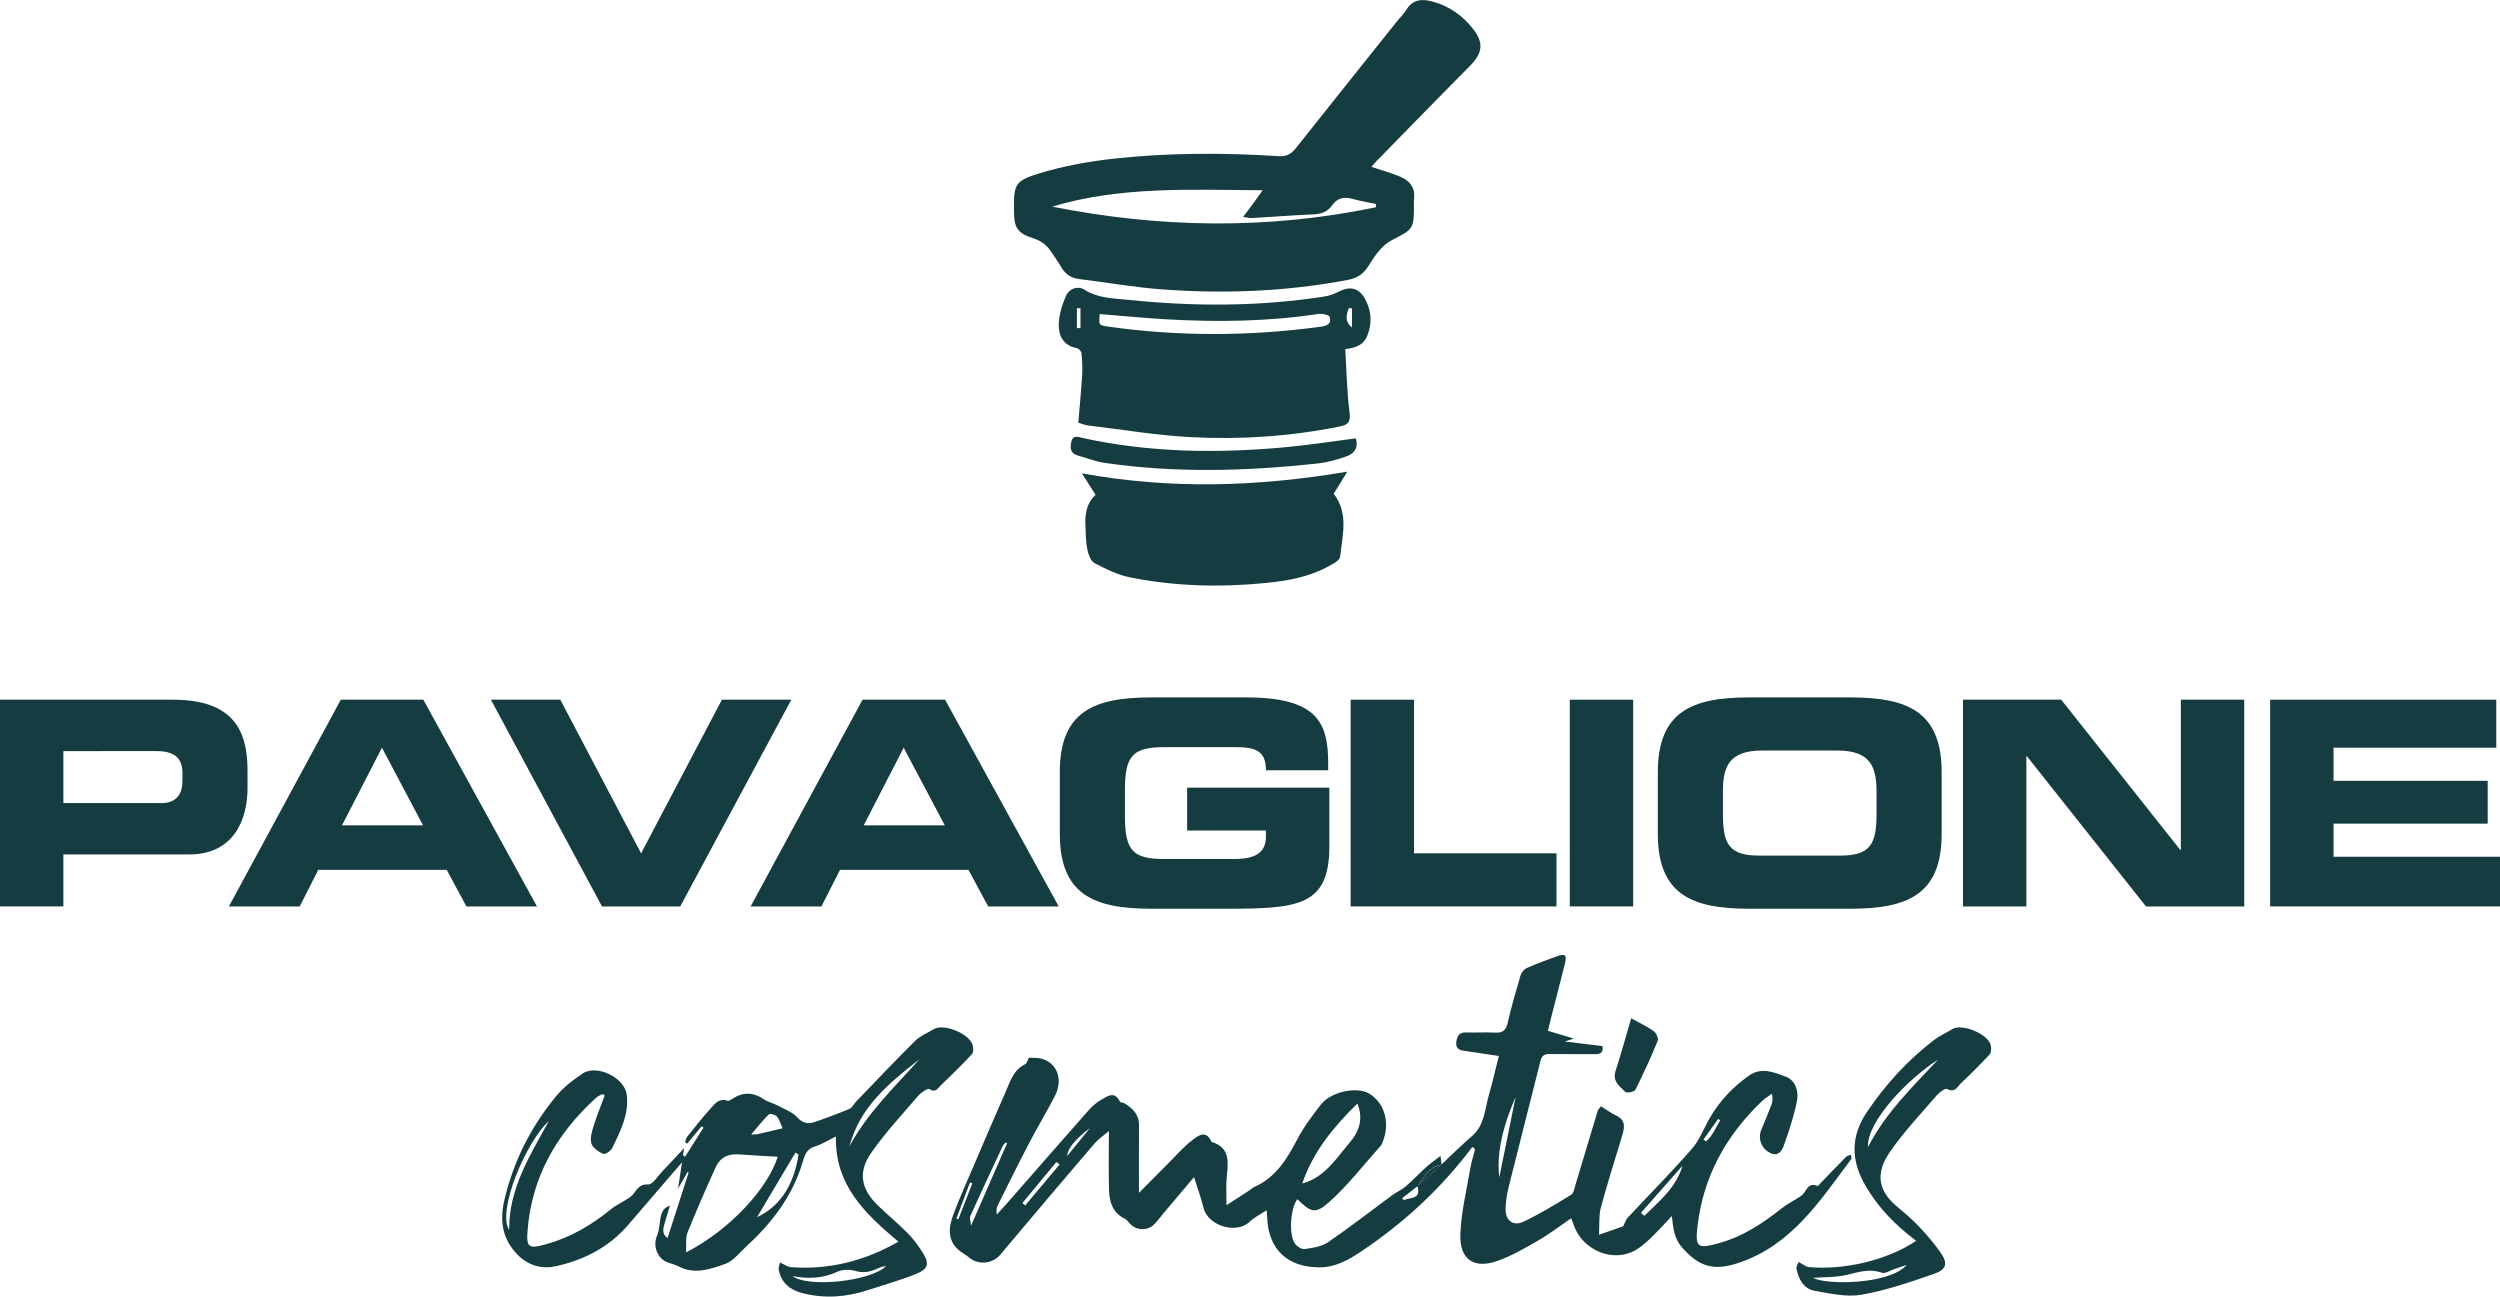
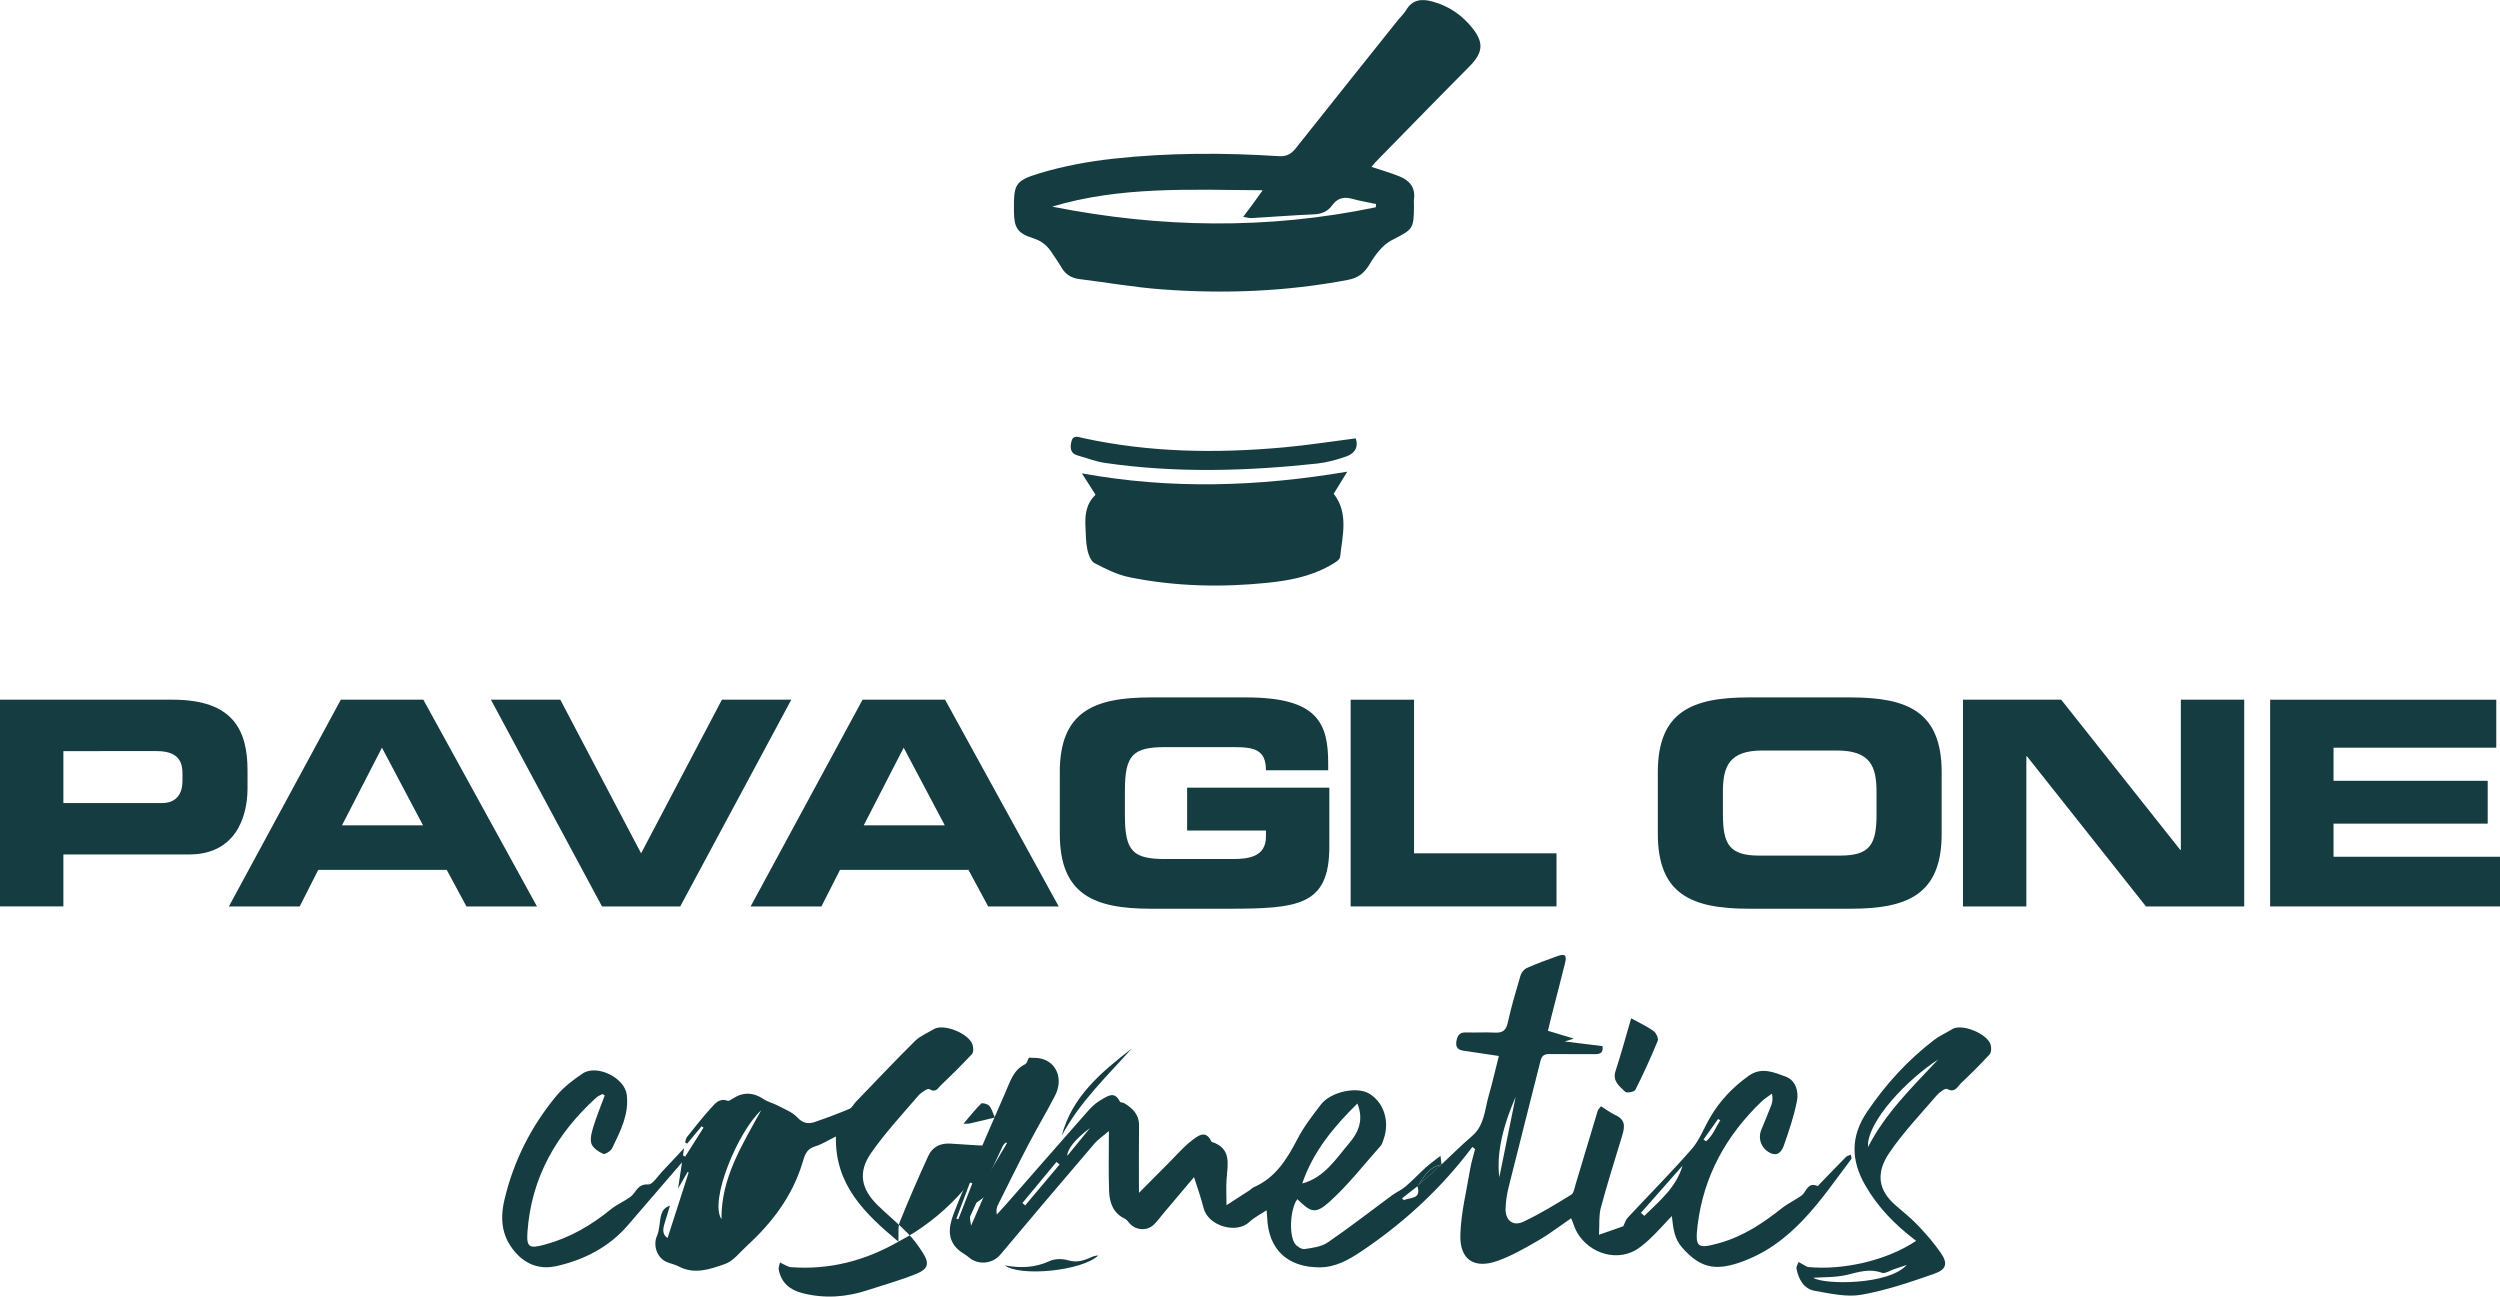
<svg xmlns="http://www.w3.org/2000/svg" id="Livello_2" data-name="Livello 2" viewBox="0 0 961.59 498.7">
  <defs>
    <style>
      .cls-1 {
        fill: #153c41;
      }
    </style>
  </defs>
  <g id="Livello_1-2" data-name="Livello 1">
    <g>
      <g>
        <path class="cls-1" d="M0,269.13H66.44c23.18,0,28.77,11.65,28.77,27.24v6.81c0,11.86-5.16,25.47-22.4,25.47H24.38v19.99H0v-79.52Zm24.38,39.76H62.27c5.71,0,7.91-3.74,7.91-8.46v-3.07c0-5.39-2.64-8.46-10-8.46H24.38v19.99Z" />
        <path class="cls-1" d="M131.09,269.13h31.74l43.71,79.52h-27.13l-7.58-14.06h-49.42l-7.14,14.06h-27.23l43.05-79.52Zm.44,48.33h31.19l-15.81-29.87-15.37,29.87Z" />
        <path class="cls-1" d="M188.82,269.13h26.69l31.08,59.09,31.08-59.09h26.69l-42.72,79.52h-30.09l-42.73-79.52Z" />
        <path class="cls-1" d="M331.77,269.13h31.74l43.71,79.52h-27.13l-7.58-14.06h-49.42l-7.14,14.06h-27.23l43.05-79.52Zm.44,48.33h31.19l-15.81-29.87-15.37,29.87Z" />
        <path class="cls-1" d="M407.63,297.02c0-23.27,13.07-28.77,35.03-28.77h36.69c27.67,0,31.52,10,31.52,25.48v2.53h-23.94c0-7.9-4.5-8.89-12.3-8.89h-26.47c-12.3,0-15.48,2.97-15.48,16.58v9.88c0,13.63,3.18,16.58,15.48,16.58h26.03c6.37,0,12.74-.99,12.74-8.67v-2.3h-30.32v-16.48h54.7v22.62c0,22.84-11.86,23.95-39.32,23.95h-29.32c-21.97,0-35.03-5.49-35.03-28.78v-23.73Z" />
        <path class="cls-1" d="M519.51,269.13h24.38v59.09h54.8v20.42h-79.18v-79.52Z" />
-         <path class="cls-1" d="M603.8,269.13h24.38v79.52h-24.38v-79.52Z" />
        <path class="cls-1" d="M637.66,297.02c0-23.27,13.07-28.77,35.03-28.77h39.1c21.97,0,35.04,5.49,35.04,28.77v23.73c0,23.29-13.07,28.78-35.04,28.78h-39.1c-21.96,0-35.03-5.49-35.03-28.78v-23.73Zm25.04,16.15c0,11.53,2.41,15.92,13.94,15.92h31.19c11.53,0,13.95-4.39,13.95-15.92v-8.57c0-9.89-2.42-15.93-15.27-15.93h-28.56c-12.85,0-15.26,6.04-15.26,15.93v8.57Z" />
        <path class="cls-1" d="M755.03,269.13h37.78l45.8,57.77h.22v-57.77h24.38v79.52h-37.79l-45.79-57.77h-.22v57.77h-24.38v-79.52Z" />
        <path class="cls-1" d="M873.18,269.13h86.98v18.46h-62.6v12.74h59.3v16.47h-59.3v12.74h64.03v19.11h-88.41v-79.52Z" />
      </g>
      <path class="cls-1" d="M554.41,447.93c3.92-3.66,7.72-7.46,11.78-10.95,4.81-4.13,4.86-10.11,6.41-15.49,1.46-5.08,2.62-10.24,3.91-15.32-4.84-.72-9.27-1.38-13.7-2.05-2.15-.32-3.02-1.42-2.61-3.7,.39-2.2,1.24-3.4,3.7-3.31,3.67,.13,7.36-.13,11.03,.07,2.88,.16,4.31-.72,4.98-3.73,1.38-6.14,3.14-12.2,4.93-18.24,.34-1.13,1.39-2.43,2.44-2.89,3.82-1.69,7.75-3.13,11.69-4.54,3.03-1.09,3.77-.42,2.99,2.71-1.74,7-3.57,13.98-5.36,20.98-.4,1.58-.76,3.17-1.21,5.01,3.2,.97,6.16,1.86,9.94,3-1.38,.44-1.92,.61-3.49,1.11,5.44,.67,9.92,1.22,14.54,1.78,.33,2.14-.47,3.13-2.83,3.1-5.83-.08-11.67,.04-17.5-.05-1.94-.03-3,.53-3.5,2.53-4.09,16.33-8.29,32.64-12.35,48.97-.64,2.56-1,5.24-1.1,7.88-.17,4.5,2.78,7.02,6.81,5.13,6.38-2.99,12.43-6.71,18.44-10.4,1.01-.62,1.26-2.61,1.69-4.02,2.85-9.43,5.66-18.87,8.51-28.3,.13-.44,.57-.8,1.25-1.71,1.9,1.18,3.67,2.54,5.65,3.46,4.42,2.04,3.25,5.33,2.24,8.69-2.7,8.96-5.55,17.87-7.96,26.91-.81,3.05-.47,6.4-.7,10.37,3.81-1.33,6.72-2.35,9.33-3.26,.62-1.24,.94-2.47,1.71-3.3,8.2-8.8,16.7-17.34,24.61-26.39,3.02-3.45,4.7-8.07,7.06-12.12,3.75-6.45,8.74-11.69,14.84-16.05,4.98-3.56,9.72-1.35,14.2,.27,3.86,1.39,5.12,5.64,4.41,9.3-1.14,5.89-3.1,11.66-5.11,17.34-.64,1.81-2.08,4.11-4.91,2.88-3.56-1.55-5.15-5.49-3.73-9,1.28-3.15,2.64-6.28,3.85-9.46,.48-1.25,.64-2.62,.28-4.49-1.33,.99-2.78,1.85-3.97,2.99-13.71,13.14-22.42,28.87-24.68,47.92-.99,8.39,.13,8.85,8.29,6.59,9.34-2.59,16.95-7.73,24.34-13.57,2.27-1.79,4.99-3,7.34-4.7,1.96-1.42,2.33-5.4,6.21-3.7,.17,.07,.69-.64,1.04-1,3.3-3.4,6.58-6.83,9.91-10.2,.39-.39,1.05-.51,1.84-.87,.11,.79,.4,1.41,.2,1.67-12,15.95-22.84,33.1-43.32,39.95-9.52,3.18-15.13,1.65-21.78-5.9-2.94-3.33-3.4-7.09-3.94-12.1-3.21,3.36-5.82,6.36-8.72,9.04-2.02,1.87-4.25,3.78-6.74,4.84-8.86,3.76-19.57-1.61-22.45-10.96-.18-.59-.46-1.16-.83-2.06-4.32,2.95-8.33,6.06-12.67,8.56-5.13,2.96-10.35,6-15.91,7.92-8.75,3.03-14.27-.62-14.03-9.98,.22-8.51,2.37-16.98,3.78-25.44,.43-2.59,1.25-5.11,1.89-7.67-.35-.28-.69-.57-1.04-.85-.93,1.21-1.84,2.44-2.79,3.63-11.36,14.31-24.78,26.41-39.93,36.56-4.83,3.24-9.9,6.15-16.08,6.15-12.35,0-19.7-6.95-20.13-19.2-.03-.71-.11-1.42-.22-2.77-2.49,1.66-4.81,2.78-6.58,4.48-5.02,4.82-16.02,1.55-17.69-5.41-.91-3.78-2.28-7.44-3.65-11.81-4.02,4.76-7.89,9.35-11.76,13.94-1.23,1.45-2.34,3.02-3.69,4.33-2.61,2.54-6.86,2.26-9.28-.44-.59-.66-1.14-1.46-1.9-1.83-4.5-2.16-5.88-6.22-6.04-10.63-.26-7.3-.07-14.61-.07-23.08-2.37,2.01-4.14,3.16-5.45,4.69-12.18,14.25-24.32,28.54-36.36,42.9-2.89,3.44-8.43,4.09-11.96,1.05-1.02-.88-2.24-1.51-3.32-2.32-5.19-3.93-4.66-9.12-2.72-14.28,2.36-6.28,5.11-12.41,7.75-18.58,4.09-9.54,8.18-19.08,12.36-28.59,1.76-4.01,2.99-8.41,7.48-10.58,.7-.34,.95-1.61,1.45-2.52,1.56,.1,3.21-.02,4.74,.36,6.05,1.5,8.54,8.03,5.31,14.26-3.26,6.29-6.9,12.38-10.18,18.66-4.04,7.74-7.9,15.57-11.8,23.39-.49,.98-.71,2.1-.4,3.66,1.28-1.41,2.58-2.81,3.84-4.24,10.44-11.91,20.84-23.85,31.33-35.72,1.41-1.59,3.07-3.11,4.91-4.14,2.37-1.33,5.16-3.64,7.23,.65,.19,.39,1.17,.32,1.69,.63,3.26,1.96,5.75,4.35,5.69,8.63-.11,8.54-.03,17.09-.03,25.86,3.92-3.95,7.89-7.96,11.87-11.95,2.77-2.77,5.35-5.81,8.44-8.17,2.29-1.75,5.41-4.43,7.61,.49,7.77,2.41,6.22,8.52,5.79,14.3-.23,3.08-.04,6.2-.04,10.08,3.37-2.18,6.17-3.98,8.95-5.8,.53-.35,.97-.87,1.53-1.12,8.46-3.67,12.82-10.88,16.86-18.64,2.44-4.68,5.74-8.95,8.97-13.16,3.74-4.89,13.67-7.03,18.42-4.3,5.78,3.33,8.17,10.74,5.69,17.69-.3,.83-.51,1.79-1.07,2.42-6.53,7.33-12.59,15.19-19.86,21.7-5.36,4.8-7.13,3.89-12.24-1.12-2.68,3.42-3.37,13.75-.88,17.17,.77,1.06,2.56,2.18,3.69,2.01,3.06-.45,6.48-.89,8.92-2.56,8.41-5.75,16.45-12.04,24.66-18.08,1.69-1.24,3.69-2.1,5.28-3.45,2.72-2.33,5.18-4.97,7.84-7.37,1.66-1.49,3.5-2.78,5.55-4.39,.15,1.26,.27,2.31,.4,3.36-4.81,.84-6.81,4.79-9.21,8.3-1.99,1.56-3.98,3.11-5.97,4.67l.68,.73c2.35-1.19,6.87-.15,5.22-5.46,3.08-2.77,6.16-5.53,9.24-8.3Zm-53.52,7.28c8.55-2.28,12.93-9.46,18.11-15.56,3.51-4.13,5.63-8.9,3.1-15.19-9.28,9.11-17.05,18.56-21.21,30.74Zm-113.53-15.51c-.16-.09-.33-.19-.49-.28-.4,.46-.94,.86-1.19,1.4-4.19,8.94-8.39,17.88-12.44,26.88-.4,.88,.12,2.18,.26,3.77,4.81-11.01,9.34-21.39,13.87-31.77Zm189.33,13.14c2.13-10.52,4.21-20.76,6.29-31-5.57,12.93-7.31,22.77-6.29,31Zm54.47,13.68c.44,.38,.88,.76,1.32,1.14,5.78-5.7,12.21-10.85,14.68-19.29-5.34,6.05-10.67,12.1-16.01,18.15Zm-237.91-3.8c.36,.31,.71,.62,1.07,.93,4.41-5.25,8.83-10.49,13.24-15.74-.4-.33-.8-.67-1.19-1-4.37,5.27-8.74,10.54-13.11,15.81Zm25.98-28.81c-5.68,4.17-8.78,8.23-8.72,10.68,3.05-3.74,5.89-7.21,8.72-10.68Zm242.45-3.03c-.28-.16-.56-.32-.84-.47-1.87,2.63-3.75,5.27-5.62,7.9,.33,.23,.66,.46,1,.69,2.55-2.18,3.73-5.35,5.46-8.12Zm-287.67,24.26c-.31-.09-.62-.18-.93-.28-1.74,4.62-3.48,9.24-5.22,13.86,.25,.09,.5,.18,.75,.26,1.8-4.62,3.6-9.23,5.4-13.85Z" />
      <path class="cls-1" d="M527.48,64.17c3.91,1.31,7.45,2.31,10.83,3.68,3.87,1.56,6.19,4.31,5.56,8.84-.12,.87,0,1.77-.01,2.66-.02,8.97-.54,8.89-8.6,13.07-3.52,1.82-6.36,5.7-8.49,9.26-2.08,3.48-4.42,5.23-8.39,5.99-23.7,4.5-47.58,5.41-71.54,3.63-10.59-.78-21.09-2.66-31.64-3.95-3.14-.39-5.41-1.81-6.97-4.55-1.06-1.87-2.37-3.59-3.52-5.41-1.74-2.75-3.9-4.66-7.2-5.71-6.24-1.99-7.47-4.08-7.51-10.52-.06-10.22,.16-11.58,9.95-14.54,9.26-2.8,18.96-4.56,28.59-5.61,21.07-2.29,42.25-2.29,63.4-.94,2.89,.18,4.73-.85,6.44-3.01,13-16.38,26.05-32.71,39.1-49.05,1.11-1.39,2.46-2.62,3.36-4.12,2.48-4.13,5.99-4.44,10.18-3.29,6.36,1.74,11.48,5.3,15.49,10.42,4.38,5.6,3.78,9.41-1.38,14.61-11.97,12.03-23.79,24.21-35.67,36.33-.61,.62-1.14,1.3-1.95,2.23Zm1.68,15.57c.05-.42,.09-.85,.14-1.27-3.07-.65-6.19-1.16-9.21-2-3.19-.89-5.71-.28-7.65,2.46-1.74,2.45-4.11,3.39-7.14,3.52-7.96,.34-15.91,.97-23.87,1.43-.9,.05-1.82-.25-3.25-.47,1.49-1.99,2.62-3.48,3.73-4.99,1.12-1.52,2.21-3.07,3.76-5.24-27.89-.19-54.78-1.57-80.98,6.3,41.53,8.25,83.01,8.9,124.47,.25Z" />
-       <path class="cls-1" d="M345.55,477.59c-12.82-10.8-24.44-21.68-24.03-40.46-2.84,1.39-5.35,3.02-8.1,3.85-3.43,1.04-3.95,3.63-4.82,6.45-3.92,12.86-11.83,23.11-21.6,32.05-2.61,2.38-5.01,5.61-8.12,6.69-5.67,1.97-11.71,4.21-17.86,.93-1.42-.76-3.1-1.05-4.59-1.69-3.71-1.58-5.38-6.38-3.71-10.11,.51-1.14,.68-2.44,.89-3.68,.52-3.16,.28-6.67,4.07-7.87-.61,2.04-1.28,4.34-2,6.62-.7,2.23-1.09,4.37,1.09,5.82,2.69-8.35,5.39-16.76,8.1-25.17-.12-.1-.25-.19-.37-.29-1.1,1.92-2.19,3.83-3.69,6.45,.57-3.85,1.02-6.86,1.51-10.09-7.15,8.3-13.97,16.22-20.79,24.15-7.33,8.52-16.96,13.38-27.59,15.77-5.12,1.15-10.52,.07-14.89-4.43-6.02-6.2-6.85-13.29-5.05-20.99,3.49-14.91,10.25-28.32,20.01-40.09,2.78-3.35,6.43-6.13,10.07-8.58,5.48-3.69,16.22,1.63,17,8.16,.91,7.59-2.5,14.06-5.61,20.54-.53,1.11-2.78,2.53-3.48,2.2-1.81-.84-4.06-2.34-4.54-4.03-.57-2.04,.23-4.63,.92-6.83,1.22-3.92,2.8-7.73,4.23-11.59-.28-.19-.56-.38-.84-.57-.8,.44-1.72,.75-2.38,1.35-15.3,13.9-25.01,30.7-26.5,51.66-.43,6.1,.75,6.52,6.81,4.87,9.51-2.59,17.68-7.35,25.23-13.51,2.3-1.88,5.16-3.05,7.56-4.81,2.2-1.62,2.67-5.05,6.83-4.78,1.72,.11,3.71-3.25,5.51-5.11,2.62-2.72,5.17-5.5,8.32-8.87-.24,1.43-.35,2.09-.46,2.75,.28,.19,.55,.37,.83,.56,2.36-3.72,4.73-7.44,7.09-11.17l-.73-.54c-1.85,2.23-3.71,4.46-5.56,6.69-.26-.16-.53-.31-.79-.47,.23-.7,.28-1.54,.71-2.08,3-3.75,5.96-7.55,9.19-11.1,1.6-1.76,3.28-4.01,6.41-2.85,.5,.19,1.4-.43,2.01-.83,3.99-2.62,7.96-2.45,11.9,.21,1.61,1.08,3.64,1.52,5.37,2.44,2.61,1.39,5.63,2.5,7.56,4.57,2.12,2.28,4.18,2.64,6.67,1.79,4.51-1.54,8.98-3.21,13.37-5.06,1.04-.44,1.65-1.83,2.51-2.73,7.54-7.82,15-15.73,22.71-23.37,1.98-1.96,4.8-3.09,7.25-4.57,3.8-2.29,13.61,1.72,14.9,6.03,.32,1.09,.43,2.85-.2,3.53-3.86,4.15-7.89,8.13-12,12.03-1.08,1.03-1.92,3.06-4.39,1.48-.65-.42-3.24,1.32-4.33,2.59-6.17,7.18-12.65,14.17-18.05,21.9-5.23,7.49-3.95,13.95,2.62,20.32,3.73,3.61,7.76,6.92,11.41,10.61,2.19,2.23,4.09,4.81,5.77,7.46,2.66,4.19,2.19,6.29-2.58,8.22-6.06,2.45-12.4,4.19-18.62,6.24-8.26,2.72-16.6,3.3-25.08,1.13-4.84-1.24-8.15-4-9.11-9.06-.16-.86,.32-1.83,.5-2.75,.71,.37,1.4,.78,2.13,1.11,.65,.29,1.33,.66,2.01,.71,14.69,1.1,28.31-2.34,41.38-9.79Zm-81.66,4.13c17.2-8.84,31.54-24.9,35.27-36.79-5.05-.3-10.05-.54-15.05-.92-3.99-.3-7.11,1.21-8.73,4.75-3.83,8.37-7.51,16.81-10.94,25.35-.81,2.03-.37,4.55-.55,7.6Zm27.27-13.53c9.73-4.61,14.31-13.42,15.98-24.09-.39-.26-.78-.52-1.17-.78-5.06,8.5-10.13,17.01-14.81,24.88Zm62.46-60.73c-11.62,9.04-22.93,18.36-26.9,33.51,6.84-12.88,17.34-22.8,26.9-33.51Zm-12.81,79.54c-.69,.14-1.44,.15-2.07,.43-3.02,1.33-5.87,2.55-9.45,1.48-2.21-.66-5.17-.7-7.2,.25-5.54,2.58-11.13,2.83-17.27,1.68,5.88,4.47,29.8,2.15,36-3.84Zm-129.69-55.82c-8.86,8.06-20.07,34.74-15.27,41.89-.19-15.85,8.03-28.7,15.27-41.89Zm89.89,2.8c-.87-1.92-1.25-3.5-2.2-4.55-.63-.69-2.67-1.22-3.08-.82-2.32,2.27-4.33,4.86-6.82,7.77,1.3-.06,1.93,0,2.52-.14,3.05-.69,6.08-1.43,9.59-2.26Z" />
-       <path class="cls-1" d="M517.44,134.28c.51,8.33,.63,16.43,1.65,24.41,.49,3.82-.7,4.75-3.98,5.4-18.99,3.79-38.21,5.09-57.47,4.03-13.1-.72-26.12-2.9-39.17-4.48-1.33-.16-2.62-.72-3.72-1.03,.53-6.39,1.12-12.41,1.49-18.44,.17-2.76,0-5.56-.27-8.32-.07-.71-1.03-1.78-1.72-1.91-5.11-.94-7.11-4.67-7.01-9.05,.09-3.75,1.26-7.65,2.79-11.12,1.22-2.78,4.53-3.98,7.16-2.31,5.25,3.33,11.13,3.28,16.82,3.87,25.16,2.61,50.31,2.62,75.37-1.27,1.94-.3,3.89-1.03,5.63-1.93,4.04-2.1,7.53-1.45,9.78,2.42,2.7,4.62,3.14,9.53,1.12,14.59-1.35,3.38-4.1,4.63-8.47,5.14Zm-94.42-13.48c-.42,4.21-.43,4.3,3.07,4.8,27.24,3.86,54.48,3.77,81.73,.09,2.49-.34,4.47-1.01,3.6-3.79-.24-.78-2.81-1.37-4.17-1.17-19.62,2.99-39.33,3.22-59.09,2.06-8.31-.49-16.59-1.3-25.14-1.99Zm97.01-2.24c-.41-.02-.81-.04-1.22-.06-.94,2.56-1.74,5.12,1.22,7.47v-7.41Zm-104.44-.02c-.46,0-.92,.01-1.38,.02v7.65c.46,0,.92-.01,1.38-.02v-7.65Z" />
+       <path class="cls-1" d="M345.55,477.59c-12.82-10.8-24.44-21.68-24.03-40.46-2.84,1.39-5.35,3.02-8.1,3.85-3.43,1.04-3.95,3.63-4.82,6.45-3.92,12.86-11.83,23.11-21.6,32.05-2.61,2.38-5.01,5.61-8.12,6.69-5.67,1.97-11.71,4.21-17.86,.93-1.42-.76-3.1-1.05-4.59-1.69-3.71-1.58-5.38-6.38-3.71-10.11,.51-1.14,.68-2.44,.89-3.68,.52-3.16,.28-6.67,4.07-7.87-.61,2.04-1.28,4.34-2,6.62-.7,2.23-1.09,4.37,1.09,5.82,2.69-8.35,5.39-16.76,8.1-25.17-.12-.1-.25-.19-.37-.29-1.1,1.92-2.19,3.83-3.69,6.45,.57-3.85,1.02-6.86,1.51-10.09-7.15,8.3-13.97,16.22-20.79,24.15-7.33,8.52-16.96,13.38-27.59,15.77-5.12,1.15-10.52,.07-14.89-4.43-6.02-6.2-6.85-13.29-5.05-20.99,3.49-14.91,10.25-28.32,20.01-40.09,2.78-3.35,6.43-6.13,10.07-8.58,5.48-3.69,16.22,1.63,17,8.16,.91,7.59-2.5,14.06-5.61,20.54-.53,1.11-2.78,2.53-3.48,2.2-1.81-.84-4.06-2.34-4.54-4.03-.57-2.04,.23-4.63,.92-6.83,1.22-3.92,2.8-7.73,4.23-11.59-.28-.19-.56-.38-.84-.57-.8,.44-1.72,.75-2.38,1.35-15.3,13.9-25.01,30.7-26.5,51.66-.43,6.1,.75,6.52,6.81,4.87,9.51-2.59,17.68-7.35,25.23-13.51,2.3-1.88,5.16-3.05,7.56-4.81,2.2-1.62,2.67-5.05,6.83-4.78,1.72,.11,3.71-3.25,5.51-5.11,2.62-2.72,5.17-5.5,8.32-8.87-.24,1.43-.35,2.09-.46,2.75,.28,.19,.55,.37,.83,.56,2.36-3.72,4.73-7.44,7.09-11.17l-.73-.54c-1.85,2.23-3.71,4.46-5.56,6.69-.26-.16-.53-.31-.79-.47,.23-.7,.28-1.54,.71-2.08,3-3.75,5.96-7.55,9.19-11.1,1.6-1.76,3.28-4.01,6.41-2.85,.5,.19,1.4-.43,2.01-.83,3.99-2.62,7.96-2.45,11.9,.21,1.61,1.08,3.64,1.52,5.37,2.44,2.61,1.39,5.63,2.5,7.56,4.57,2.12,2.28,4.18,2.64,6.67,1.79,4.51-1.54,8.98-3.21,13.37-5.06,1.04-.44,1.65-1.83,2.51-2.73,7.54-7.82,15-15.73,22.71-23.37,1.98-1.96,4.8-3.09,7.25-4.57,3.8-2.29,13.61,1.72,14.9,6.03,.32,1.09,.43,2.85-.2,3.53-3.86,4.15-7.89,8.13-12,12.03-1.08,1.03-1.92,3.06-4.39,1.48-.65-.42-3.24,1.32-4.33,2.59-6.17,7.18-12.65,14.17-18.05,21.9-5.23,7.49-3.95,13.95,2.62,20.32,3.73,3.61,7.76,6.92,11.41,10.61,2.19,2.23,4.09,4.81,5.77,7.46,2.66,4.19,2.19,6.29-2.58,8.22-6.06,2.45-12.4,4.19-18.62,6.24-8.26,2.72-16.6,3.3-25.08,1.13-4.84-1.24-8.15-4-9.11-9.06-.16-.86,.32-1.83,.5-2.75,.71,.37,1.4,.78,2.13,1.11,.65,.29,1.33,.66,2.01,.71,14.69,1.1,28.31-2.34,41.38-9.79Zc17.2-8.84,31.54-24.9,35.27-36.79-5.05-.3-10.05-.54-15.05-.92-3.99-.3-7.11,1.21-8.73,4.75-3.83,8.37-7.51,16.81-10.94,25.35-.81,2.03-.37,4.55-.55,7.6Zm27.27-13.53c9.73-4.61,14.31-13.42,15.98-24.09-.39-.26-.78-.52-1.17-.78-5.06,8.5-10.13,17.01-14.81,24.88Zm62.46-60.73c-11.62,9.04-22.93,18.36-26.9,33.51,6.84-12.88,17.34-22.8,26.9-33.51Zm-12.81,79.54c-.69,.14-1.44,.15-2.07,.43-3.02,1.33-5.87,2.55-9.45,1.48-2.21-.66-5.17-.7-7.2,.25-5.54,2.58-11.13,2.83-17.27,1.68,5.88,4.47,29.8,2.15,36-3.84Zm-129.69-55.82c-8.86,8.06-20.07,34.74-15.27,41.89-.19-15.85,8.03-28.7,15.27-41.89Zm89.89,2.8c-.87-1.92-1.25-3.5-2.2-4.55-.63-.69-2.67-1.22-3.08-.82-2.32,2.27-4.33,4.86-6.82,7.77,1.3-.06,1.93,0,2.52-.14,3.05-.69,6.08-1.43,9.59-2.26Z" />
      <path class="cls-1" d="M518.22,181.41c-2.14,3.49-3.68,5.99-5.22,8.5,5.79,7.47,3.36,16.03,2.46,24.3-.14,1.31-2.61,2.59-4.22,3.49-7.34,4.1-15.46,5.61-23.67,6.46-17.74,1.83-35.46,1.42-52.96-2.09-4.73-.95-9.3-3.21-13.62-5.48-1.46-.77-2.36-3.32-2.76-5.21-.6-2.82-.57-5.78-.72-8.69-.24-4.53,.18-8.89,3.88-12.38-1.65-2.59-3.26-5.1-5.26-8.24,34.08,6.2,67.46,5.2,102.1-.65Z" />
      <path class="cls-1" d="M737.03,477.28c-8.03-6.06-14.69-12.85-19.58-21.36-5.53-9.62-5.68-18.81,.62-28.17,7.15-10.62,15.65-19.92,25.78-27.7,2.18-1.67,4.77-2.79,7.13-4.24,3.64-2.24,13.74,1.87,14.75,6.24,.26,1.1,.21,2.78-.45,3.5-3.5,3.8-7.16,7.46-10.92,10.99-1.41,1.32-2.32,3.99-5.43,2.31-.7-.38-2.98,1.29-4,2.47-6.24,7.28-12.94,14.28-18.28,22.18-5,7.4-4.55,14.15,2.65,20.27,2.99,2.54,6.04,5.06,8.73,7.91,3.02,3.19,5.92,6.56,8.43,10.16,2.81,4.04,2.29,6.45-2.53,8.12-9.15,3.18-18.43,6.36-27.93,8.04-5.72,1.01-12-.46-17.91-1.49-4.33-.75-6.28-4.44-7.1-8.52-.16-.78,.51-1.72,.8-2.58,.64,.36,1.27,.74,1.92,1.08,.62,.32,1.25,.81,1.9,.87,13.26,1.26,30.08-2.47,41.4-10.09Zm8.46-69.76c-11.71,7.53-27.58,23.95-27,33.71,6.77-13.21,17.16-23.21,27-33.71Zm-48.03,83.97c4.05,2.69,29.04,2.88,35.92-4.95-2.26,.77-3.58,1.23-4.91,1.66-1.56,.51-3.41,1.8-4.63,1.35-4.68-1.71-8.82-.31-13.32,.78-4.45,1.08-9.21,.86-13.06,1.15Z" />
      <path class="cls-1" d="M521.46,168.62c1.19,3.55-.56,5.84-3.49,6.89-3.66,1.31-7.51,2.37-11.36,2.79-27.26,2.94-54.54,3.71-81.78-.27-3.47-.51-6.81-1.89-10.23-2.81-3.04-.82-3.05-3.09-2.49-5.42,.63-2.62,2.61-1.71,4.31-1.34,25.61,5.62,51.48,5.97,77.44,3.61,9.16-.83,18.26-2.27,27.6-3.46Z" />
      <path class="cls-1" d="M627.41,391.69c3.27,1.8,6.12,3.09,8.61,4.88,.98,.7,1.98,2.83,1.61,3.74-2.63,6.4-5.5,12.71-8.62,18.9-.39,.77-3.32,1.31-3.88,.75-2.13-2.13-5.04-4.02-3.73-8.03,2.14-6.57,3.95-13.24,6-20.23Z" />
      <path class="cls-1" d="M545.25,456.29c2.4-3.51,4.41-7.46,9.22-8.3,0,0-.05-.06-.05-.06-3.08,2.77-6.16,5.53-9.23,8.3,0,0,.07,.06,.07,.06Z" />
    </g>
  </g>
</svg>